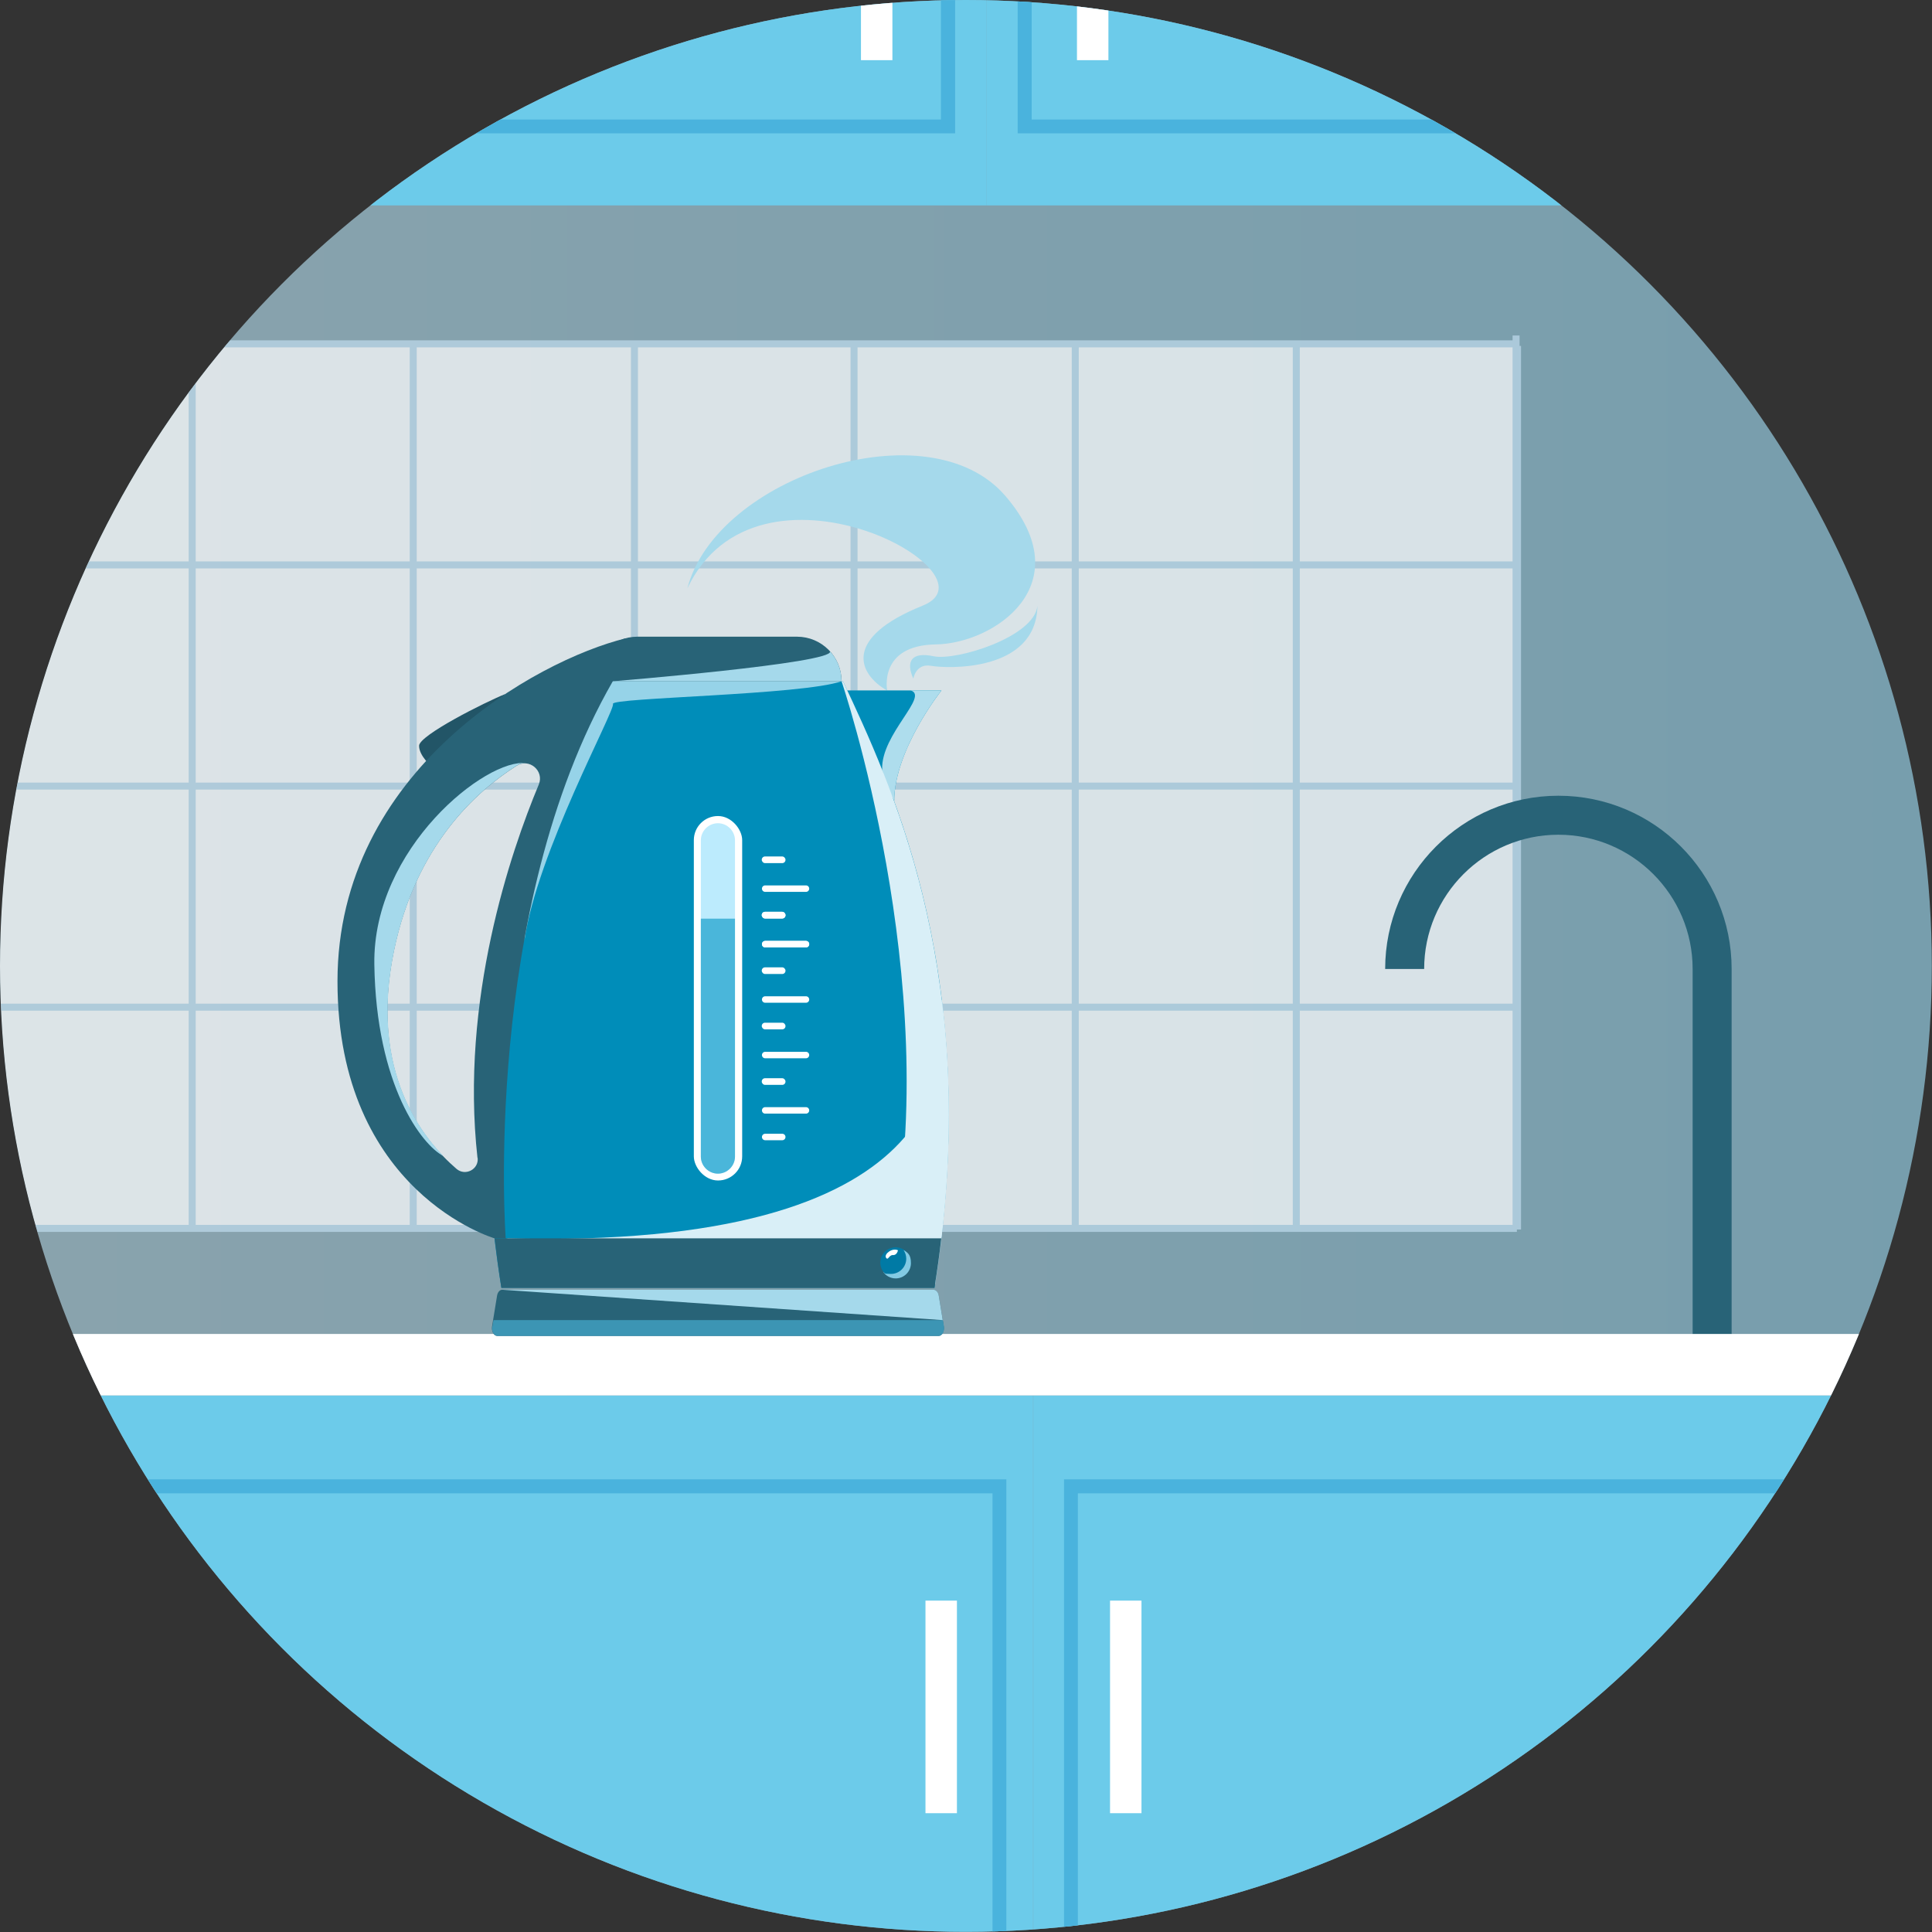
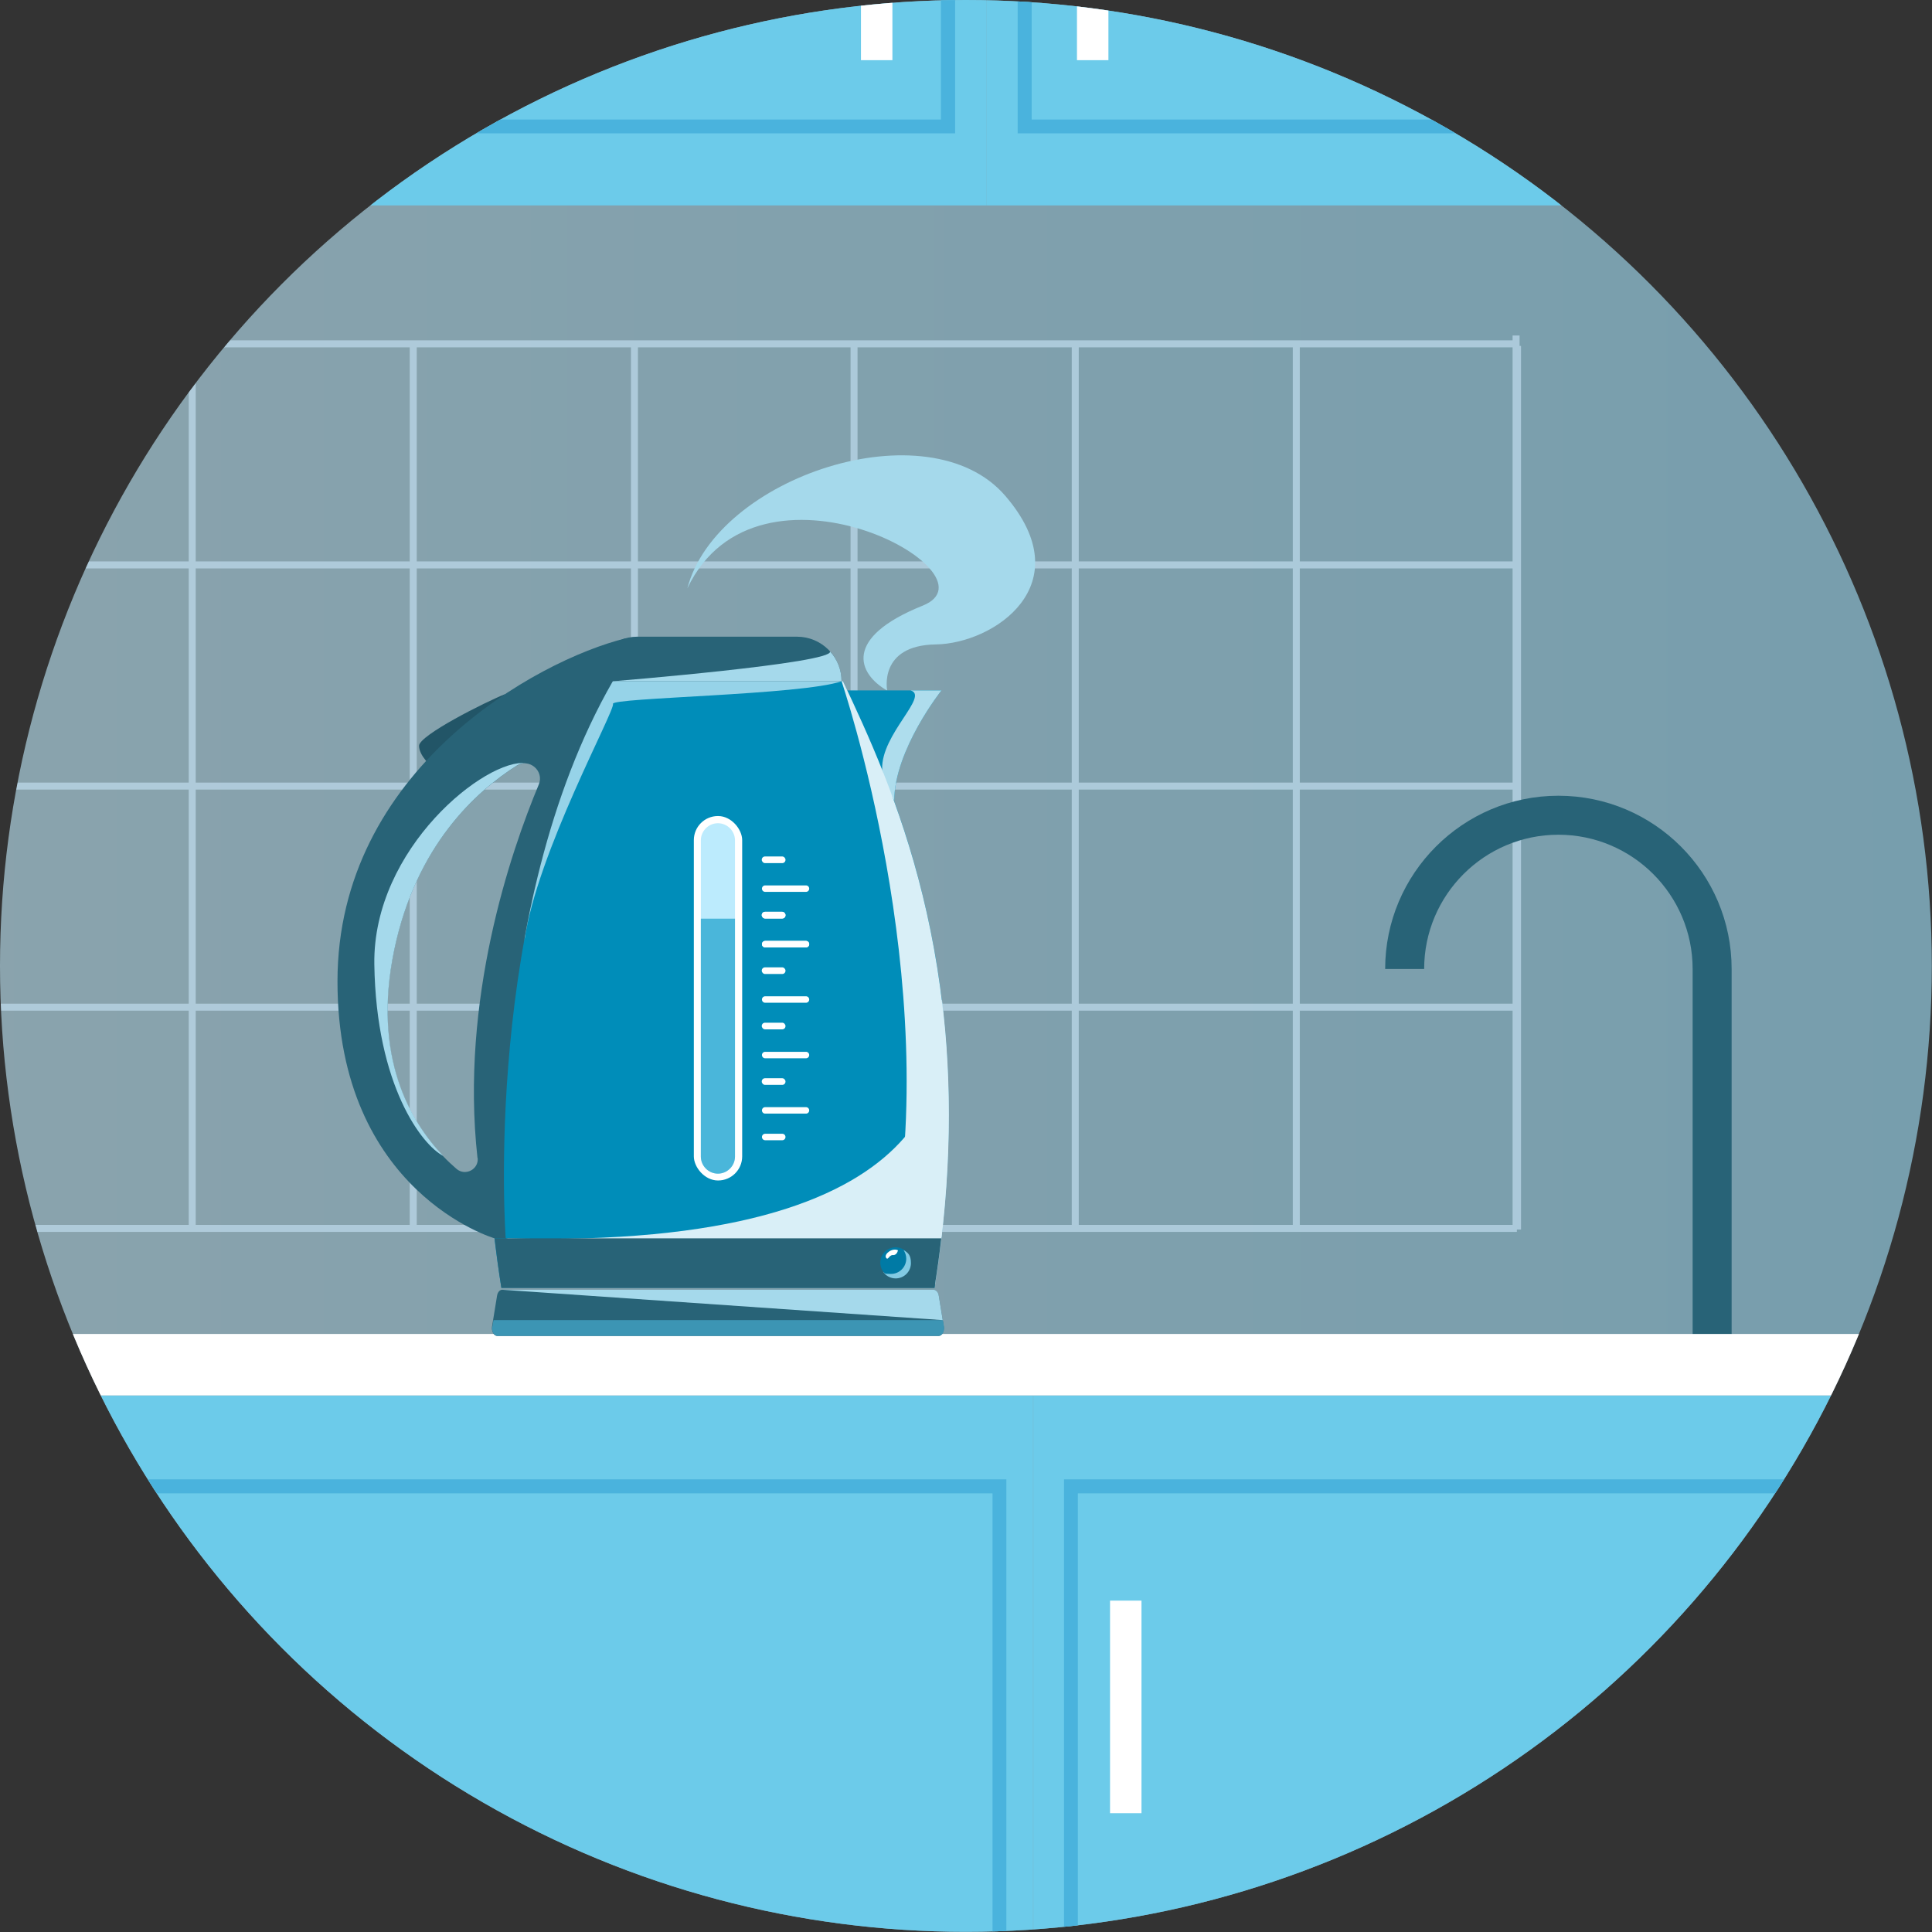
<svg xmlns="http://www.w3.org/2000/svg" viewBox="0 0 1075.1 1075.1">
  <rect x="0" y="0" width="1075.1" height="1075.1" fill="#333333" stroke="none" />
  <defs>
    <style>.uuid-87c3781b-5f69-4694-b824-cd39ff860fc7{fill:#96d3e8;}.uuid-87c3781b-5f69-4694-b824-cd39ff860fc7,.uuid-b91e5d46-9af0-4a89-b0a9-8845ed612566,.uuid-0f3b061e-d7aa-4c68-9876-afebd2f1c136,.uuid-d6701ef5-9d0a-49e5-a61d-2f8fad5f7d78,.uuid-ae1c0d5d-2587-4e64-8f99-93de56582987{mix-blend-mode:multiply;}.uuid-87c3781b-5f69-4694-b824-cd39ff860fc7,.uuid-b91e5d46-9af0-4a89-b0a9-8845ed612566,.uuid-0f3b061e-d7aa-4c68-9876-afebd2f1c136,.uuid-d6701ef5-9d0a-49e5-a61d-2f8fad5f7d78,.uuid-ae1c0d5d-2587-4e64-8f99-93de56582987,.uuid-f045efdd-6e56-43df-8270-314d6695c63b,.uuid-d17c8bc5-52dc-4edd-aa8f-1414e88bc13f,.uuid-6a7c3001-b666-4e5b-a721-f68a7c20a743,.uuid-2202e0d9-c5e0-4ab3-956f-afb696f05378,.uuid-a7d35414-829b-4f52-be7a-8b9dd3452ef8,.uuid-4ab7bbed-f370-4d09-b991-8f304d40b342,.uuid-b7ba0541-46e9-4a26-972c-c7d79aefb266,.uuid-26f9377b-5351-4514-8abe-2eff9540e9f6,.uuid-588f067e-cde6-4ff8-95d7-942848040a7d,.uuid-5ac604a9-3985-4295-93e0-0e7dd169cff1,.uuid-cdaa9620-b5bf-4f0d-a8b5-dccc025135c5,.uuid-a6c4597a-48d9-410f-a014-482e4eb3dbca,.uuid-734b6a7a-36ae-47c3-8eb3-a17aa4f113fd{stroke-width:0px;}.uuid-b91e5d46-9af0-4a89-b0a9-8845ed612566{fill:#a5d9eb;}.uuid-0f3b061e-d7aa-4c68-9876-afebd2f1c136{fill:#82cae3;}.uuid-d6701ef5-9d0a-49e5-a61d-2f8fad5f7d78{fill:#aedded;}.uuid-ae1c0d5d-2587-4e64-8f99-93de56582987{fill:#d9eff7;}.uuid-f045efdd-6e56-43df-8270-314d6695c63b{fill:none;}.uuid-d17c8bc5-52dc-4edd-aa8f-1414e88bc13f{fill:url(#uuid-59348d79-fea6-43be-ace8-b21d8dff1eb2);opacity:.6;}.uuid-d74d045a-a509-43c1-be4c-11fbec3fc4f7{clip-path:url(#uuid-8d8b6dba-557f-4e5b-a71d-b8b2d5a7612c);}.uuid-f2469584-182a-447e-a595-af357dc17272{opacity:.7;}.uuid-889a543d-6f8d-4411-acd7-6e15ec7e7b04{isolation:isolate;}.uuid-6a7c3001-b666-4e5b-a721-f68a7c20a743{fill:#4ab6da;}.uuid-2202e0d9-c5e0-4ab3-956f-afb696f05378{fill:#4ab3dd;}.uuid-a7d35414-829b-4f52-be7a-8b9dd3452ef8{fill:#286377;}.uuid-4ab7bbed-f370-4d09-b991-8f304d40b342{fill:#6ccbea;}.uuid-b7ba0541-46e9-4a26-972c-c7d79aefb266{fill:#3c95b4;}.uuid-26f9377b-5351-4514-8abe-2eff9540e9f6{fill:#225567;}.uuid-588f067e-cde6-4ff8-95d7-942848040a7d{fill:#bcebfd;}.uuid-5ac604a9-3985-4295-93e0-0e7dd169cff1{fill:#bfdbec;}.uuid-cdaa9620-b5bf-4f0d-a8b5-dccc025135c5{fill:#fff;}.uuid-a6c4597a-48d9-410f-a014-482e4eb3dbca{fill:#008db9;}.uuid-734b6a7a-36ae-47c3-8eb3-a17aa4f113fd{fill:#007aa5;}</style>
    <clipPath id="uuid-8d8b6dba-557f-4e5b-a71d-b8b2d5a7612c">
      <circle class="uuid-f045efdd-6e56-43df-8270-314d6695c63b" cx="537.5" cy="537.5" r="537.5" />
    </clipPath>
    <linearGradient id="uuid-59348d79-fea6-43be-ace8-b21d8dff1eb2" x1="-2032" y1="567.9" x2="2622.3" y2="567.9" gradientUnits="userSpaceOnUse">
      <stop offset="0" stop-color="#fff" />
      <stop offset="1" stop-color="#78d9ff" />
    </linearGradient>
  </defs>
  <g class="uuid-889a543d-6f8d-4411-acd7-6e15ec7e7b04">
    <g id="uuid-fd28f082-cdde-42f0-940a-0879f8401034">
      <g id="uuid-7c4b5526-b6a9-480e-ac20-32a43715e13a">
        <g class="uuid-d74d045a-a509-43c1-be4c-11fbec3fc4f7">
          <rect class="uuid-d17c8bc5-52dc-4edd-aa8f-1414e88bc13f" x="-2032" y="-1080.7" width="4654.3" height="3297.2" />
          <g class="uuid-f2469584-182a-447e-a595-af357dc17272">
-             <rect class="uuid-cdaa9620-b5bf-4f0d-a8b5-dccc025135c5" x="-1122" y="191.3" width="1966.2" height="492.3" />
            <rect class="uuid-5ac604a9-3985-4295-93e0-0e7dd169cff1" x="-1121.5" y="681.6" width="1965.6" height="3.9" />
            <rect class="uuid-5ac604a9-3985-4295-93e0-0e7dd169cff1" x="-1121.5" y="558.5" width="1965.6" height="3.9" />
            <rect class="uuid-5ac604a9-3985-4295-93e0-0e7dd169cff1" x="-1121.5" y="435.5" width="1965.6" height="3.9" />
            <rect class="uuid-5ac604a9-3985-4295-93e0-0e7dd169cff1" x="-1121.5" y="312.4" width="1965.6" height="3.9" />
            <rect class="uuid-5ac604a9-3985-4295-93e0-0e7dd169cff1" x="-1121.5" y="189.4" width="1965.6" height="3.9" />
            <rect class="uuid-5ac604a9-3985-4295-93e0-0e7dd169cff1" x="105" y="192.5" width="3.9" height="491.7" />
            <rect class="uuid-5ac604a9-3985-4295-93e0-0e7dd169cff1" x="228" y="192.5" width="3.9" height="491.7" />
            <rect class="uuid-5ac604a9-3985-4295-93e0-0e7dd169cff1" x="351.1" y="192.5" width="3.9" height="491.7" />
            <rect class="uuid-5ac604a9-3985-4295-93e0-0e7dd169cff1" x="473.3" y="192.5" width="3.9" height="491.7" />
            <rect class="uuid-5ac604a9-3985-4295-93e0-0e7dd169cff1" x="596.4" y="192.5" width="3.9" height="491.7" />
            <rect class="uuid-5ac604a9-3985-4295-93e0-0e7dd169cff1" x="719.4" y="192.5" width="3.9" height="491.7" />
            <rect class="uuid-5ac604a9-3985-4295-93e0-0e7dd169cff1" x="842.5" y="192.5" width="3.9" height="491.7" />
            <rect class="uuid-5ac604a9-3985-4295-93e0-0e7dd169cff1" x="841.7" y="186.7" width="3.9" height="497.5" />
          </g>
          <path class="uuid-a7d35414-829b-4f52-be7a-8b9dd3452ef8" d="M963.6,745h-21.7v-205.8c0-41.2-33.5-74.7-74.7-74.7s-74.7,33.5-74.7,74.7h-21.7c0-53.1,43.2-96.4,96.4-96.4s96.4,43.2,96.4,96.4v205.8Z" />
          <rect class="uuid-4ab7bbed-f370-4d09-b991-8f304d40b342" x="-102.9" y="-667.6" width="651.7" height="781.9" />
          <rect class="uuid-4ab7bbed-f370-4d09-b991-8f304d40b342" x="548.8" y="-667.6" width="651.7" height="781.9" />
          <rect class="uuid-4ab7bbed-f370-4d09-b991-8f304d40b342" x="-109.8" y="776.5" width="684.7" height="889.7" />
          <rect class="uuid-4ab7bbed-f370-4d09-b991-8f304d40b342" x="575" y="776.5" width="684.7" height="889.7" />
          <rect class="uuid-cdaa9620-b5bf-4f0d-a8b5-dccc025135c5" x="-1483.6" y="742.3" width="2743.4" height="34.2" />
          <path class="uuid-2202e0d9-c5e0-4ab3-956f-afb696f05378" d="M560,1623.3H12.2v-800.1h547.8v800.1ZM20,1615.6h532.3v-784.6H20v784.6Z" />
-           <rect class="uuid-cdaa9620-b5bf-4f0d-a8b5-dccc025135c5" x="515" y="890.7" width="17.5" height="118.3" />
          <path class="uuid-2202e0d9-c5e0-4ab3-956f-afb696f05378" d="M1139.9,1623.3h-547.8v-800.1h547.8v800.1ZM599.8,1615.6h532.3v-784.6h-532.3v784.6Z" />
          <rect class="uuid-cdaa9620-b5bf-4f0d-a8b5-dccc025135c5" x="617.7" y="890.7" width="17.5" height="118.3" />
          <rect class="uuid-cdaa9620-b5bf-4f0d-a8b5-dccc025135c5" x="479.1" y="-84.8" width="17.5" height="118.3" />
          <path class="uuid-2202e0d9-c5e0-4ab3-956f-afb696f05378" d="M531.4,74.2H-48.4v-702h579.9V74.2ZM-40.7,66.5h564.3v-686.5H-40.7V66.5Z" />
          <rect class="uuid-cdaa9620-b5bf-4f0d-a8b5-dccc025135c5" x="599.3" y="-84.8" width="17.5" height="118.3" />
          <path class="uuid-2202e0d9-c5e0-4ab3-956f-afb696f05378" d="M1146.2,74.2h-579.9v-702h579.9V74.2ZM574.1,66.5h564.3v-686.5h-564.3V66.5Z" />
          <path class="uuid-b91e5d46-9af0-4a89-b0a9-8845ed612566" d="M493.7,384.3c-16.4-9.4-24.8-29.4,19.8-47.3,44.6-17.9-91.9-91.9-131-9.6,16.1-62,134.2-101.1,176.9-51.5,42.7,49.6-6.6,82.3-38.7,82.7-32.1.5-27,25.7-27,25.7Z" />
          <path class="uuid-a7d35414-829b-4f52-be7a-8b9dd3452ef8" d="M522.3,743.4h-245.6c-1.9,0-3.3-2.6-2.9-5.2l2.8-17.2c.3-1.9,1.5-3.3,2.9-3.3h240c1.4,0,2.5,1.4,2.9,3.3l2.8,17.2c.4,2.7-1,5.2-2.9,5.2Z" />
          <path class="uuid-b7ba0541-46e9-4a26-972c-c7d79aefb266" d="M273.9,738.2c-.4,2.7,1,5.2,2.9,5.2h245.6c1.9,0,3.3-2.6,2.9-5.2l-.6-3.6h-250.1l-.6,3.6Z" />
          <path class="uuid-a6c4597a-48d9-410f-a014-482e4eb3dbca" d="M469.1,379.1h-139.2c-29,61.3-78.1,168.4-50.9,337.5h241c27.2-169.1-21.9-276.3-50.9-337.5Z" />
          <path class="uuid-87c3781b-5f69-4694-b824-cd39ff860fc7" d="M468.3,379.1c-21.7,7.7-128.7,9.1-127.2,12.6,1.4,3.4-42.4,83-49.3,131.9,3.6-56.7,11.9-95.5,17.8-104.9,5.9-9.3,31.5-47.9,31.5-47.9,0,0,88.8-.7,96-1.9,7.3-1.1,31.2,10.2,31.2,10.2Z" />
          <path class="uuid-ae1c0d5d-2587-4e64-8f99-93de56582987" d="M281.5,689.1c99,20.1,182.1,27.8,238.9,25.5,9.5-60.3,9.3-112.8,3.8-158-.2-.2-.3-.3-.3-.3,4.4,36.5,6.7,139.4-242.4,132.8Z" />
          <path class="uuid-a6c4597a-48d9-410f-a014-482e4eb3dbca" d="M497.6,445.8c0-28.6,26.3-61.6,26.3-61.6h-70.8l44.5,61.6Z" />
          <path class="uuid-d6701ef5-9d0a-49e5-a61d-2f8fad5f7d78" d="M490.8,428.1c1.7,6.8,4,12.6,6.8,17.4.2-28.5,26.3-61.3,26.3-61.3h-17.2c10.6,3-16.4,24.3-15.8,43.8Z" />
          <path class="uuid-ae1c0d5d-2587-4e64-8f99-93de56582987" d="M496.3,690.7c10,0,19.2-.8,27.6-2.2,17.8-153-27.5-251.5-54.8-309.4h-.8s57,167.5,28,311.6Z" />
          <path class="uuid-a7d35414-829b-4f52-be7a-8b9dd3452ef8" d="M275.2,689.1c1.1,9,2.3,18.2,3.8,27.6h241c1.5-9.4,2.8-18.6,3.8-27.6h-248.6Z" />
          <path class="uuid-a7d35414-829b-4f52-be7a-8b9dd3452ef8" d="M354.7,354.3h88.8c13.7,0,24.8,11.1,24.8,24.8h-138.4c0-13.7,11.1-24.8,24.8-24.8Z" />
          <path class="uuid-26f9377b-5351-4514-8abe-2eff9540e9f6" d="M281.2,386.2c-11.3,4.5-48,23-48,28.8s7.2,11.7,7.2,11.7l40.8-40.5Z" />
          <path class="uuid-a7d35414-829b-4f52-be7a-8b9dd3452ef8" d="M348.2,355.2c-49.7,12.2-160.4,73.4-160.4,190.9s87.4,143,87.4,143h6.2s-13.5-182.8,59.6-310c1.3-16.2,7.1-23.9,7.1-23.9ZM265.8,644.3c.7,6.4-6.8,10.3-11.7,6.2-19.1-16.4-48.9-53.9-34.9-121.4,12.1-58.5,45.7-88.7,68.3-103,7-4.4,15.5,2.9,12.3,10.5-15.7,37.6-43.8,119.9-34.1,207.7Z" />
          <circle class="uuid-734b6a7a-36ae-47c3-8eb3-a17aa4f113fd" cx="498.5" cy="702.9" r="8.5" transform="translate(-275.2 1082.3) rotate(-80.8)" />
          <path class="uuid-0f3b061e-d7aa-4c68-9876-afebd2f1c136" d="M502.8,695.6c.9,1.4,1.5,3,1.5,4.8,0,4.7-3.8,8.5-8.5,8.5s-3.1-.5-4.4-1.2c1.5,2.2,4.1,3.7,7,3.7,4.7,0,8.5-3.8,8.5-8.5s-1.7-5.8-4.1-7.3Z" />
          <path class="uuid-cdaa9620-b5bf-4f0d-a8b5-dccc025135c5" d="M499.8,695.8c-3.2-1.7-7.9,2-6.8,4,1.2,2,1.6-1.5,3.9-1.4,2.3.2,2.8-2.7,2.8-2.7Z" />
          <rect class="uuid-cdaa9620-b5bf-4f0d-a8b5-dccc025135c5" x="386.1" y="454.1" width="26.9" height="202.8" rx="13.4" ry="13.4" />
          <path class="uuid-588f067e-cde6-4ff8-95d7-942848040a7d" d="M399.5,653.1c-5.2,0-9.5-4.3-9.5-9.5v-176c0-5.2,4.3-9.5,9.5-9.5s9.5,4.3,9.5,9.5v176c0,5.2-4.3,9.5-9.5,9.5Z" />
          <path class="uuid-cdaa9620-b5bf-4f0d-a8b5-dccc025135c5" d="M448.5,585.3h-22.7c-1,0-1.8.8-1.8,1.8h0c0,1,.8,1.8,1.8,1.8h22.7c1,0,1.8-.8,1.8-1.8h0c0-1-.8-1.8-1.8-1.8Z" />
          <path class="uuid-cdaa9620-b5bf-4f0d-a8b5-dccc025135c5" d="M448.5,554.4h-22.7c-1,0-1.8.8-1.8,1.8h0c0,1,.8,1.8,1.8,1.8h22.7c1,0,1.8-.8,1.8-1.8h0c0-1-.8-1.8-1.8-1.8Z" />
          <path class="uuid-cdaa9620-b5bf-4f0d-a8b5-dccc025135c5" d="M448.5,523.6h-22.7c-1,0-1.8.8-1.8,1.8h0c0,1,.8,1.8,1.8,1.8h22.7c1,0,1.8-.8,1.8-1.8h0c0-1-.8-1.8-1.8-1.8Z" />
          <path class="uuid-cdaa9620-b5bf-4f0d-a8b5-dccc025135c5" d="M448.5,523.6h-22.7c-1,0-1.8.8-1.8,1.8h0c0,1,.8,1.8,1.8,1.8h22.7c1,0,1.8-.8,1.8-1.8h0c0-1-.8-1.8-1.8-1.8Z" />
          <path class="uuid-cdaa9620-b5bf-4f0d-a8b5-dccc025135c5" d="M448.5,492.7h-22.7c-1,0-1.8.8-1.8,1.8h0c0,1,.8,1.8,1.8,1.8h22.7c1,0,1.8-.8,1.8-1.8h0c0-1-.8-1.8-1.8-1.8Z" />
          <rect class="uuid-cdaa9620-b5bf-4f0d-a8b5-dccc025135c5" x="423.9" y="569.1" width="13.2" height="3.7" rx="1.8" ry="1.8" />
          <rect class="uuid-cdaa9620-b5bf-4f0d-a8b5-dccc025135c5" x="423.9" y="538.3" width="13.2" height="3.7" rx="1.8" ry="1.8" />
          <rect class="uuid-cdaa9620-b5bf-4f0d-a8b5-dccc025135c5" x="423.9" y="600" width="13.2" height="3.7" rx="1.8" ry="1.8" />
          <path class="uuid-cdaa9620-b5bf-4f0d-a8b5-dccc025135c5" d="M448.5,616.1h-22.7c-1,0-1.8.8-1.8,1.8h0c0,1,.8,1.8,1.8,1.8h22.7c1,0,1.8-.8,1.8-1.8h0c0-1-.8-1.8-1.8-1.8Z" />
          <path class="uuid-cdaa9620-b5bf-4f0d-a8b5-dccc025135c5" d="M435.3,630.9h-9.5c-1,0-1.8.8-1.8,1.8h0c0,1,.8,1.8,1.8,1.8h9.5c1,0,1.8-.8,1.8-1.8h0c0-1-.8-1.8-1.8-1.8Z" />
          <rect class="uuid-cdaa9620-b5bf-4f0d-a8b5-dccc025135c5" x="423.9" y="507.4" width="13.2" height="3.7" rx="1.8" ry="1.8" />
          <rect class="uuid-cdaa9620-b5bf-4f0d-a8b5-dccc025135c5" x="423.9" y="507.4" width="13.2" height="3.7" rx="1.8" ry="1.8" />
          <rect class="uuid-cdaa9620-b5bf-4f0d-a8b5-dccc025135c5" x="423.9" y="476.6" width="13.2" height="3.7" rx="1.8" ry="1.8" />
          <path class="uuid-b91e5d46-9af0-4a89-b0a9-8845ed612566" d="M522.4,721c-.3-1.9-1.5-3.3-2.9-3.3h-240l245.1,16.9-2.2-13.6Z" />
          <path class="uuid-b91e5d46-9af0-4a89-b0a9-8845ed612566" d="M208.3,536.5c1,67.8,26.7,100.8,38.3,106.7h0c-18.3-19.1-39.5-55.2-27.3-114.2,12.1-58.5,45.7-88.7,68.3-103,1.7-1.1,3.5-1.5,5.2-1.3-22-3-85.4,47.1-84.5,111.8Z" />
          <path class="uuid-b91e5d46-9af0-4a89-b0a9-8845ed612566" d="M461.9,362.5c2.2,6.6-120.8,16.6-120.8,16.6h127.2c0-6.4-2.4-12.2-6.4-16.6h0Z" />
          <path class="uuid-6a7c3001-b666-4e5b-a721-f68a7c20a743" d="M399.5,653.1c5.2,0,9.5-4.3,9.5-9.5v-132.4h-19v132.4c0,5.2,4.3,9.5,9.5,9.5Z" />
-           <path class="uuid-b91e5d46-9af0-4a89-b0a9-8845ed612566" d="M508.3,377.8c-4.4-9.7-1.2-15.3,11.3-12.6,12.5,2.6,56-10.7,57.7-28.1-.6,37.1-50.5,35-59.2,33.4-8.7-1.5-9.9,7.4-9.9,7.4Z" />
        </g>
      </g>
    </g>
  </g>
</svg>